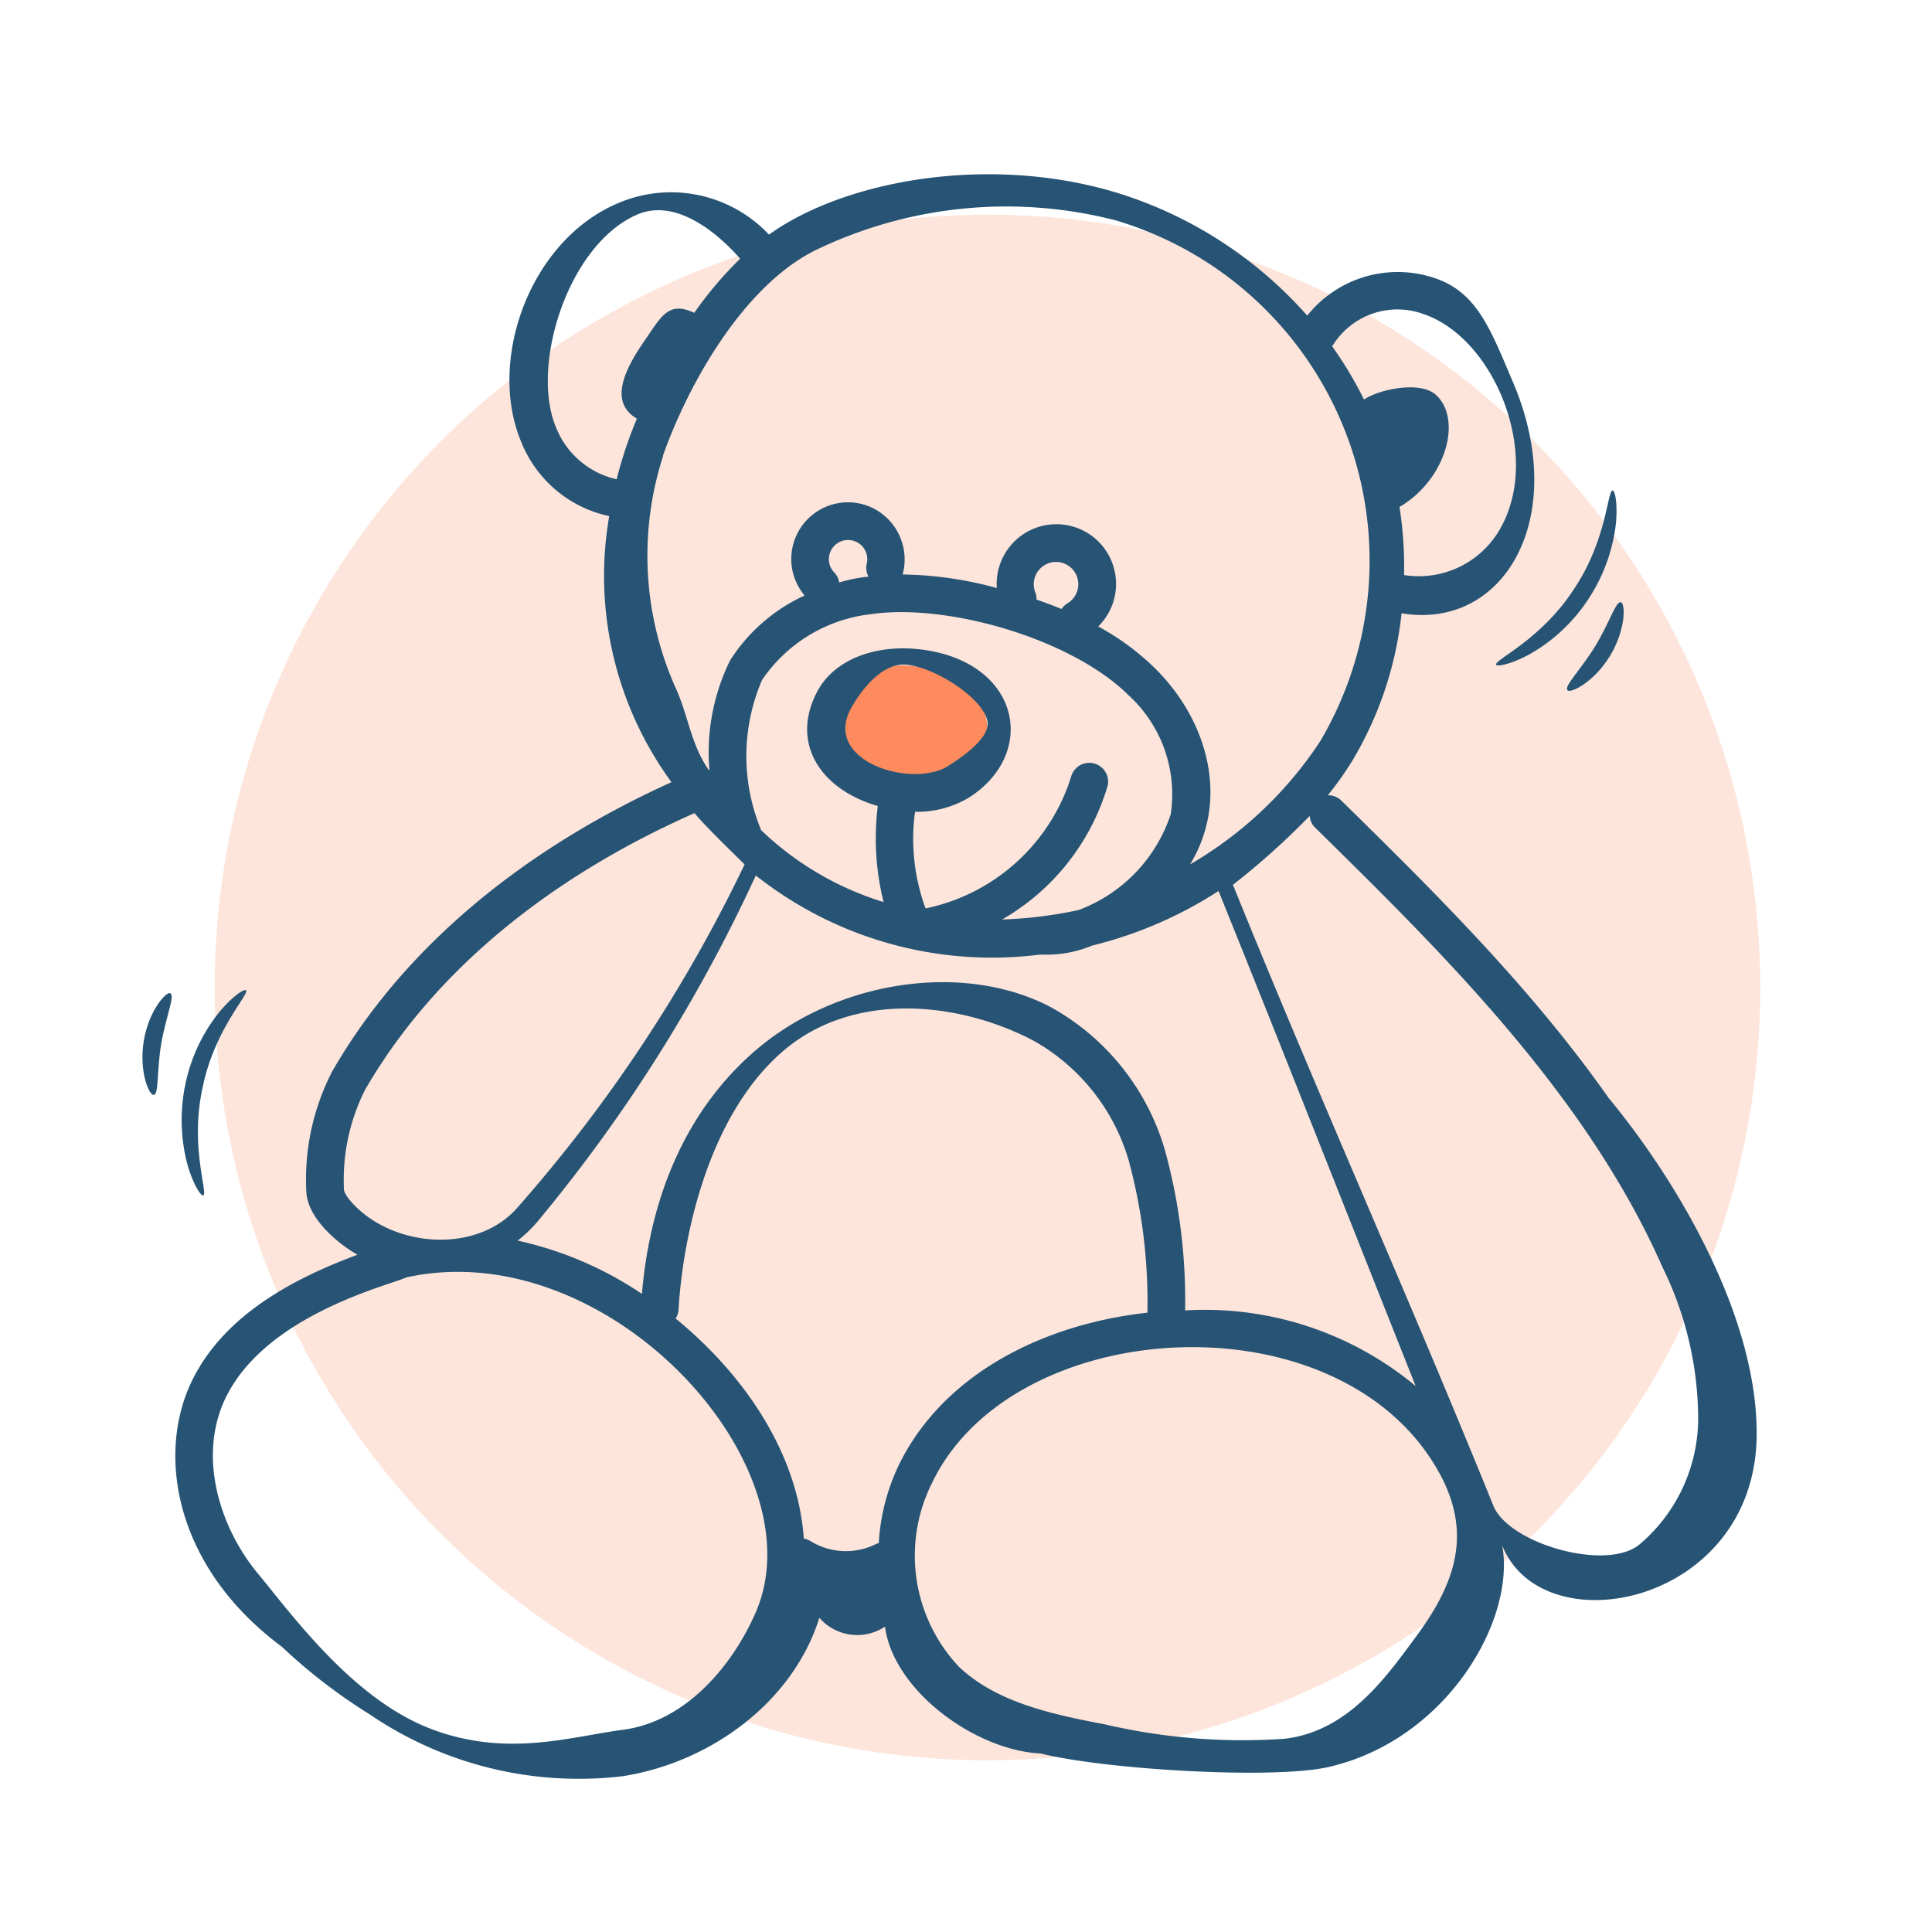
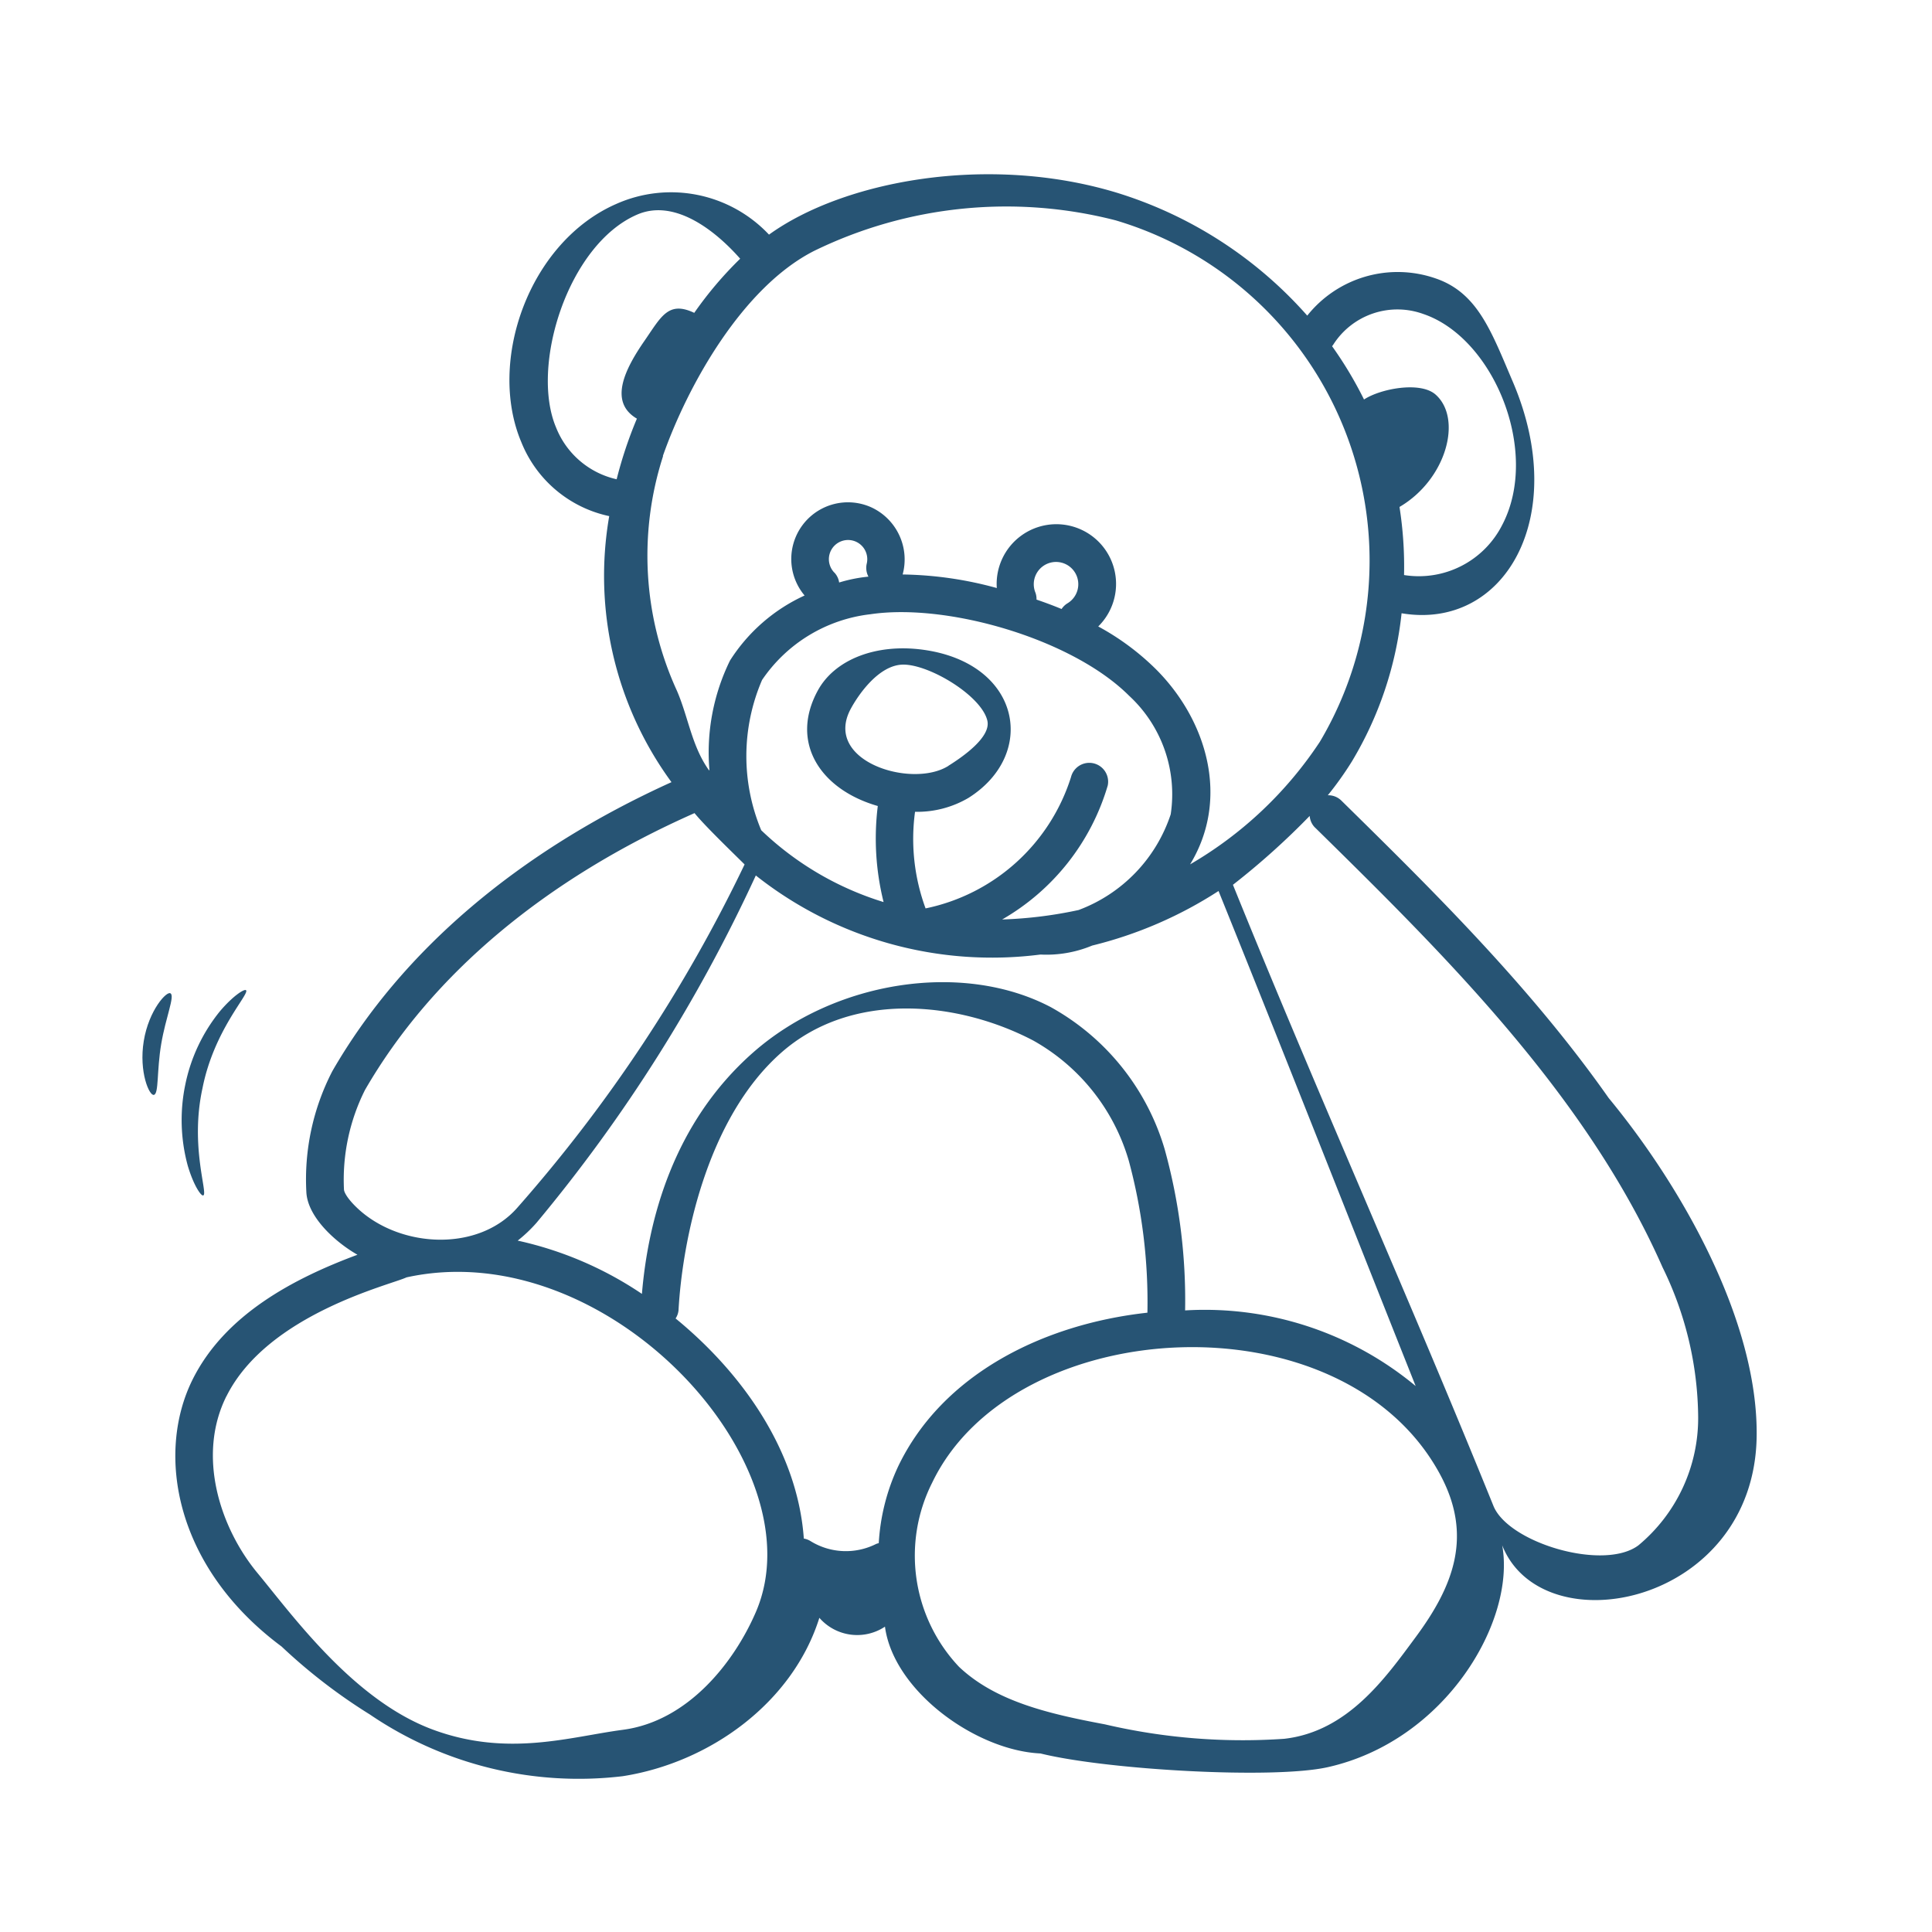
<svg xmlns="http://www.w3.org/2000/svg" width="90" height="90" viewBox="0 0 90 90">
  <g id="juguets" transform="translate(9919 848)">
    <g id="ALIMENTACIO" transform="translate(-74 161)">
      <rect id="Rectángulo_2070" data-name="Rectángulo 2070" width="90" height="90" transform="translate(-9845 -1009)" fill="none" />
-       <circle id="Elipse_9" data-name="Elipse 9" cx="36" cy="36" r="36" transform="translate(-9835 -999)" fill="rgba(253,139,94,0.22)" />
      <g id="Grupo_6482" data-name="Grupo 6482" transform="translate(-10.764 -50)">
-         <path id="Trazado_23511" data-name="Trazado 23511" d="M64.808,57.265c.094-.97-.047-1.567-.152-1.555-.246-.012-.269,2.35-1.836,4.642-1.52,2.327-3.695,3.251-3.59,3.473.035.094.631,0,1.5-.456A7.941,7.941,0,0,0,63.5,60.808,8.09,8.09,0,0,0,64.808,57.265Z" transform="translate(-9823.77 -991.859)" fill="#275474" />
-         <path id="Trazado_23512" data-name="Trazado 23512" d="M64.553,60.16c-.234-.035-.538.994-1.2,2.07s-1.427,1.824-1.286,2.023c.105.187,1.228-.339,1.988-1.59S64.775,60.172,64.553,60.16Z" transform="translate(-9823.292 -991.106)" fill="#275474" />
-       </g>
+         </g>
      <g id="Grupo_6485" data-name="Grupo 6485" transform="translate(-19234.711 1834.532) rotate(158)">
        <path id="Trazado_23511-2" data-name="Trazado 23511" d="M64.808,57.265c.094-.97-.047-1.567-.152-1.555-.246-.012-.269,2.35-1.836,4.642-1.52,2.327-3.695,3.251-3.59,3.473.035.094.631,0,1.5-.456A7.941,7.941,0,0,0,63.5,60.808,8.09,8.09,0,0,0,64.808,57.265Z" transform="translate(-9823.77 -991.859)" fill="#275474" />
        <path id="Trazado_23512-2" data-name="Trazado 23512" d="M64.553,60.16c-.234-.035-.538.994-1.2,2.07s-1.427,1.824-1.286,2.023c.105.187,1.228-.339,1.988-1.59S64.775,60.172,64.553,60.16Z" transform="translate(-9823.292 -991.106)" fill="#275474" />
      </g>
      <g id="Grupo_6484" data-name="Grupo 6484" transform="translate(-9836.832 -1000.883)">
-         <ellipse id="Elipse_14" data-name="Elipse 14" cx="4" cy="3" rx="4" ry="3" transform="translate(29.832 22.883)" fill="#fd8b5e" />
        <path id="Trazado_23513" data-name="Trazado 23513" d="M4.948,68.584a25.953,25.953,0,0,0,4.115,3.168,17.292,17.292,0,0,0,11.776,2.873c4.081-.639,7.924-3.437,9.161-7.378a2.336,2.336,0,0,0,3.056.412c.4,2.994,4.227,5.766,7.244,5.907,3.081.763,10.846,1.208,13.386.638,5.511-1.237,8.762-6.832,8.123-10.334,1.878,4.739,11.765,2.782,11.854-5.1.061-5.359-3.494-11.62-6.893-15.736-3.651-5.2-8.246-9.72-12.452-13.855a.868.868,0,0,0-.632-.25,15.44,15.44,0,0,0,1.123-1.578,16.858,16.858,0,0,0,2.313-6.9C61.91,21.259,65,15.967,62.3,9.658c-1-2.337-1.632-4.141-3.6-4.808a5.384,5.384,0,0,0-5.972,1.736A19.473,19.473,0,0,0,43.8.843C37.814-.951,31.121.312,27.654,2.813a6.266,6.266,0,0,0-7.114-1.43C16.473,3.16,14.52,8.717,16.12,12.489a5.683,5.683,0,0,0,4.091,3.437,16.264,16.264,0,0,0,2.9,12.393c-7.1,3.217-12.56,7.842-15.8,13.465a10.969,10.969,0,0,0-1.207,5.665c.083,1.162,1.375,2.313,2.379,2.885-3,1.115-6.179,2.8-7.68,5.812C-.92,59.609-.023,64.892,4.948,68.584M30.7,18.559a.894.894,0,1,1,1.506-.414.865.865,0,0,0,.08.6,7.024,7.024,0,0,0-1.364.273.858.858,0,0,0-.222-.462M32.357,20.5c3.582-.543,9.415,1.142,12.067,3.789a6.245,6.245,0,0,1,1.943,5.528,7.15,7.15,0,0,1-4.29,4.458,19.8,19.8,0,0,1-3.562.441,10.666,10.666,0,0,0,4.919-6.242.878.878,0,0,0-1.712-.389A9.02,9.02,0,0,1,34.948,34.2a9.373,9.373,0,0,1-.491-4.5,4.714,4.714,0,0,0,2.491-.649h0c3.233-2.04,2.439-6.278-2.112-6.9-2.192-.3-4.125.452-4.914,1.91-1.313,2.425.137,4.605,2.8,5.369a12.256,12.256,0,0,0,.27,4.475,14.291,14.291,0,0,1-5.7-3.346,8.956,8.956,0,0,1,.039-7,7.078,7.078,0,0,1,5.026-3.06m7.7-1.029a1.037,1.037,0,1,1,1.5.518.864.864,0,0,0-.273.265c-.371-.153-.762-.3-1.168-.438a.878.878,0,0,0-.058-.345m-4.046,8.09c-1.7,1.073-5.872-.215-4.546-2.664.355-.656,1.314-2.053,2.449-2.053,1.232,0,3.644,1.458,3.911,2.613.175.759-1.129,1.672-1.814,2.1M27.04,32.666A17.727,17.727,0,0,0,40.3,36.349a5.544,5.544,0,0,0,2.409-.418,19.242,19.242,0,0,0,5.886-2.542c3.019,7.472,6.126,15.386,9.183,23.061a15.37,15.37,0,0,0-10.74-3.523,26.362,26.362,0,0,0-.952-7.508,11.172,11.172,0,0,0-5.306-6.62c-4.1-2.155-10.069-1.24-13.88,2.126-3.715,3.28-4.877,7.8-5.166,11.232a16.763,16.763,0,0,0-5.787-2.481,6.7,6.7,0,0,0,.878-.832A72.833,72.833,0,0,0,27.04,32.666M58.918,60.572c1.536,2.854.627,5.188-1.14,7.576-1.417,1.917-3.17,4.4-6.124,4.735a28.213,28.213,0,0,1-8.356-.674c-2.6-.488-5.082-1.061-6.79-2.677a7.545,7.545,0,0,1-1.251-8.583h0c3.8-7.909,19.138-8.771,23.661-.378M23.44,52.908c.176-3.16,1.28-8.893,4.779-11.983,3.295-2.91,8.252-2.4,11.743-.571a9.432,9.432,0,0,1,4.452,5.6,25.2,25.2,0,0,1,.868,7.079c-4.863.535-9.548,2.867-11.608,7.154h0a9.716,9.716,0,0,0-.907,3.582.824.824,0,0,0-.122.037,3.132,3.132,0,0,1-3.046-.126.866.866,0,0,0-.323-.125c-.288-4.037-2.818-7.668-5.973-10.253a.839.839,0,0,0,.138-.4M53.088,30.431c5.919,5.818,12.629,12.414,16.189,20.484a16.09,16.09,0,0,1,1.661,6.972,7.707,7.707,0,0,1-2.782,5.983c-1.615,1.21-6.059-.112-6.756-1.839C57.408,52.17,53.3,43.07,49.266,33.1a34.814,34.814,0,0,0,3.575-3.208.865.865,0,0,0,.247.542M53.94,7.937a3.544,3.544,0,0,1,4.2-1.425c3.282,1.115,5.452,6.422,3.67,9.825a4.356,4.356,0,0,1-4.573,2.334,17.927,17.927,0,0,0-.212-3.172c2.192-1.284,2.943-4.121,1.68-5.236-.711-.627-2.564-.275-3.333.23a18.115,18.115,0,0,0-1.488-2.483.814.814,0,0,0,.056-.072M17.736,11.8c-1.213-2.859.547-8.513,3.764-9.915,1.76-.773,3.675.758,4.811,2.05a17.457,17.457,0,0,0-2.139,2.522c-1.21-.573-1.541.178-2.317,1.3C20.961,9.05,20.16,10.6,21.5,11.385a19.642,19.642,0,0,0-.943,2.824A3.971,3.971,0,0,1,17.736,11.8m4.975,1.321c1.183-3.357,3.737-7.871,7.044-9.55A20.422,20.422,0,0,1,43.8,2.147a16.534,16.534,0,0,1,9.517,24.288,18.2,18.2,0,0,1-6.047,5.714c1.867-3.067.784-6.725-1.6-9.1a11.805,11.805,0,0,0-2.679-1.983,2.781,2.781,0,1,0-4.725-1.79,17.361,17.361,0,0,0-4.386-.632,2.676,2.676,0,0,0-1.444-3.12,2.641,2.641,0,0,0-3.124,4.1,8.114,8.114,0,0,0-3.475,3.03,9.728,9.728,0,0,0-.958,5.108l-.023,0c-.8-1.122-.95-2.437-1.485-3.688a15.1,15.1,0,0,1-.654-10.936M7.856,47.325a9.326,9.326,0,0,1,.976-4.664c3.112-5.394,8.422-9.833,15.353-12.9.478.591,1.807,1.869,2.332,2.391a69.684,69.684,0,0,1-10.57,15.971c-1.9,2.191-5.779,1.881-7.688-.181-.383-.416-.4-.614-.4-.614m-5.48,9.6c1.917-3.844,7.689-5.2,8.388-5.54,9.361-2.059,19.224,8.735,16.277,15.585-1.01,2.345-3.163,5.094-6.2,5.491-2.463.325-5.348,1.276-8.824,0-3.7-1.357-6.536-5.3-8.2-7.31C2.1,63.073.985,59.722,2.376,56.929" transform="translate(0.001)" fill="#275474" />
      </g>
    </g>
  </g>
</svg>